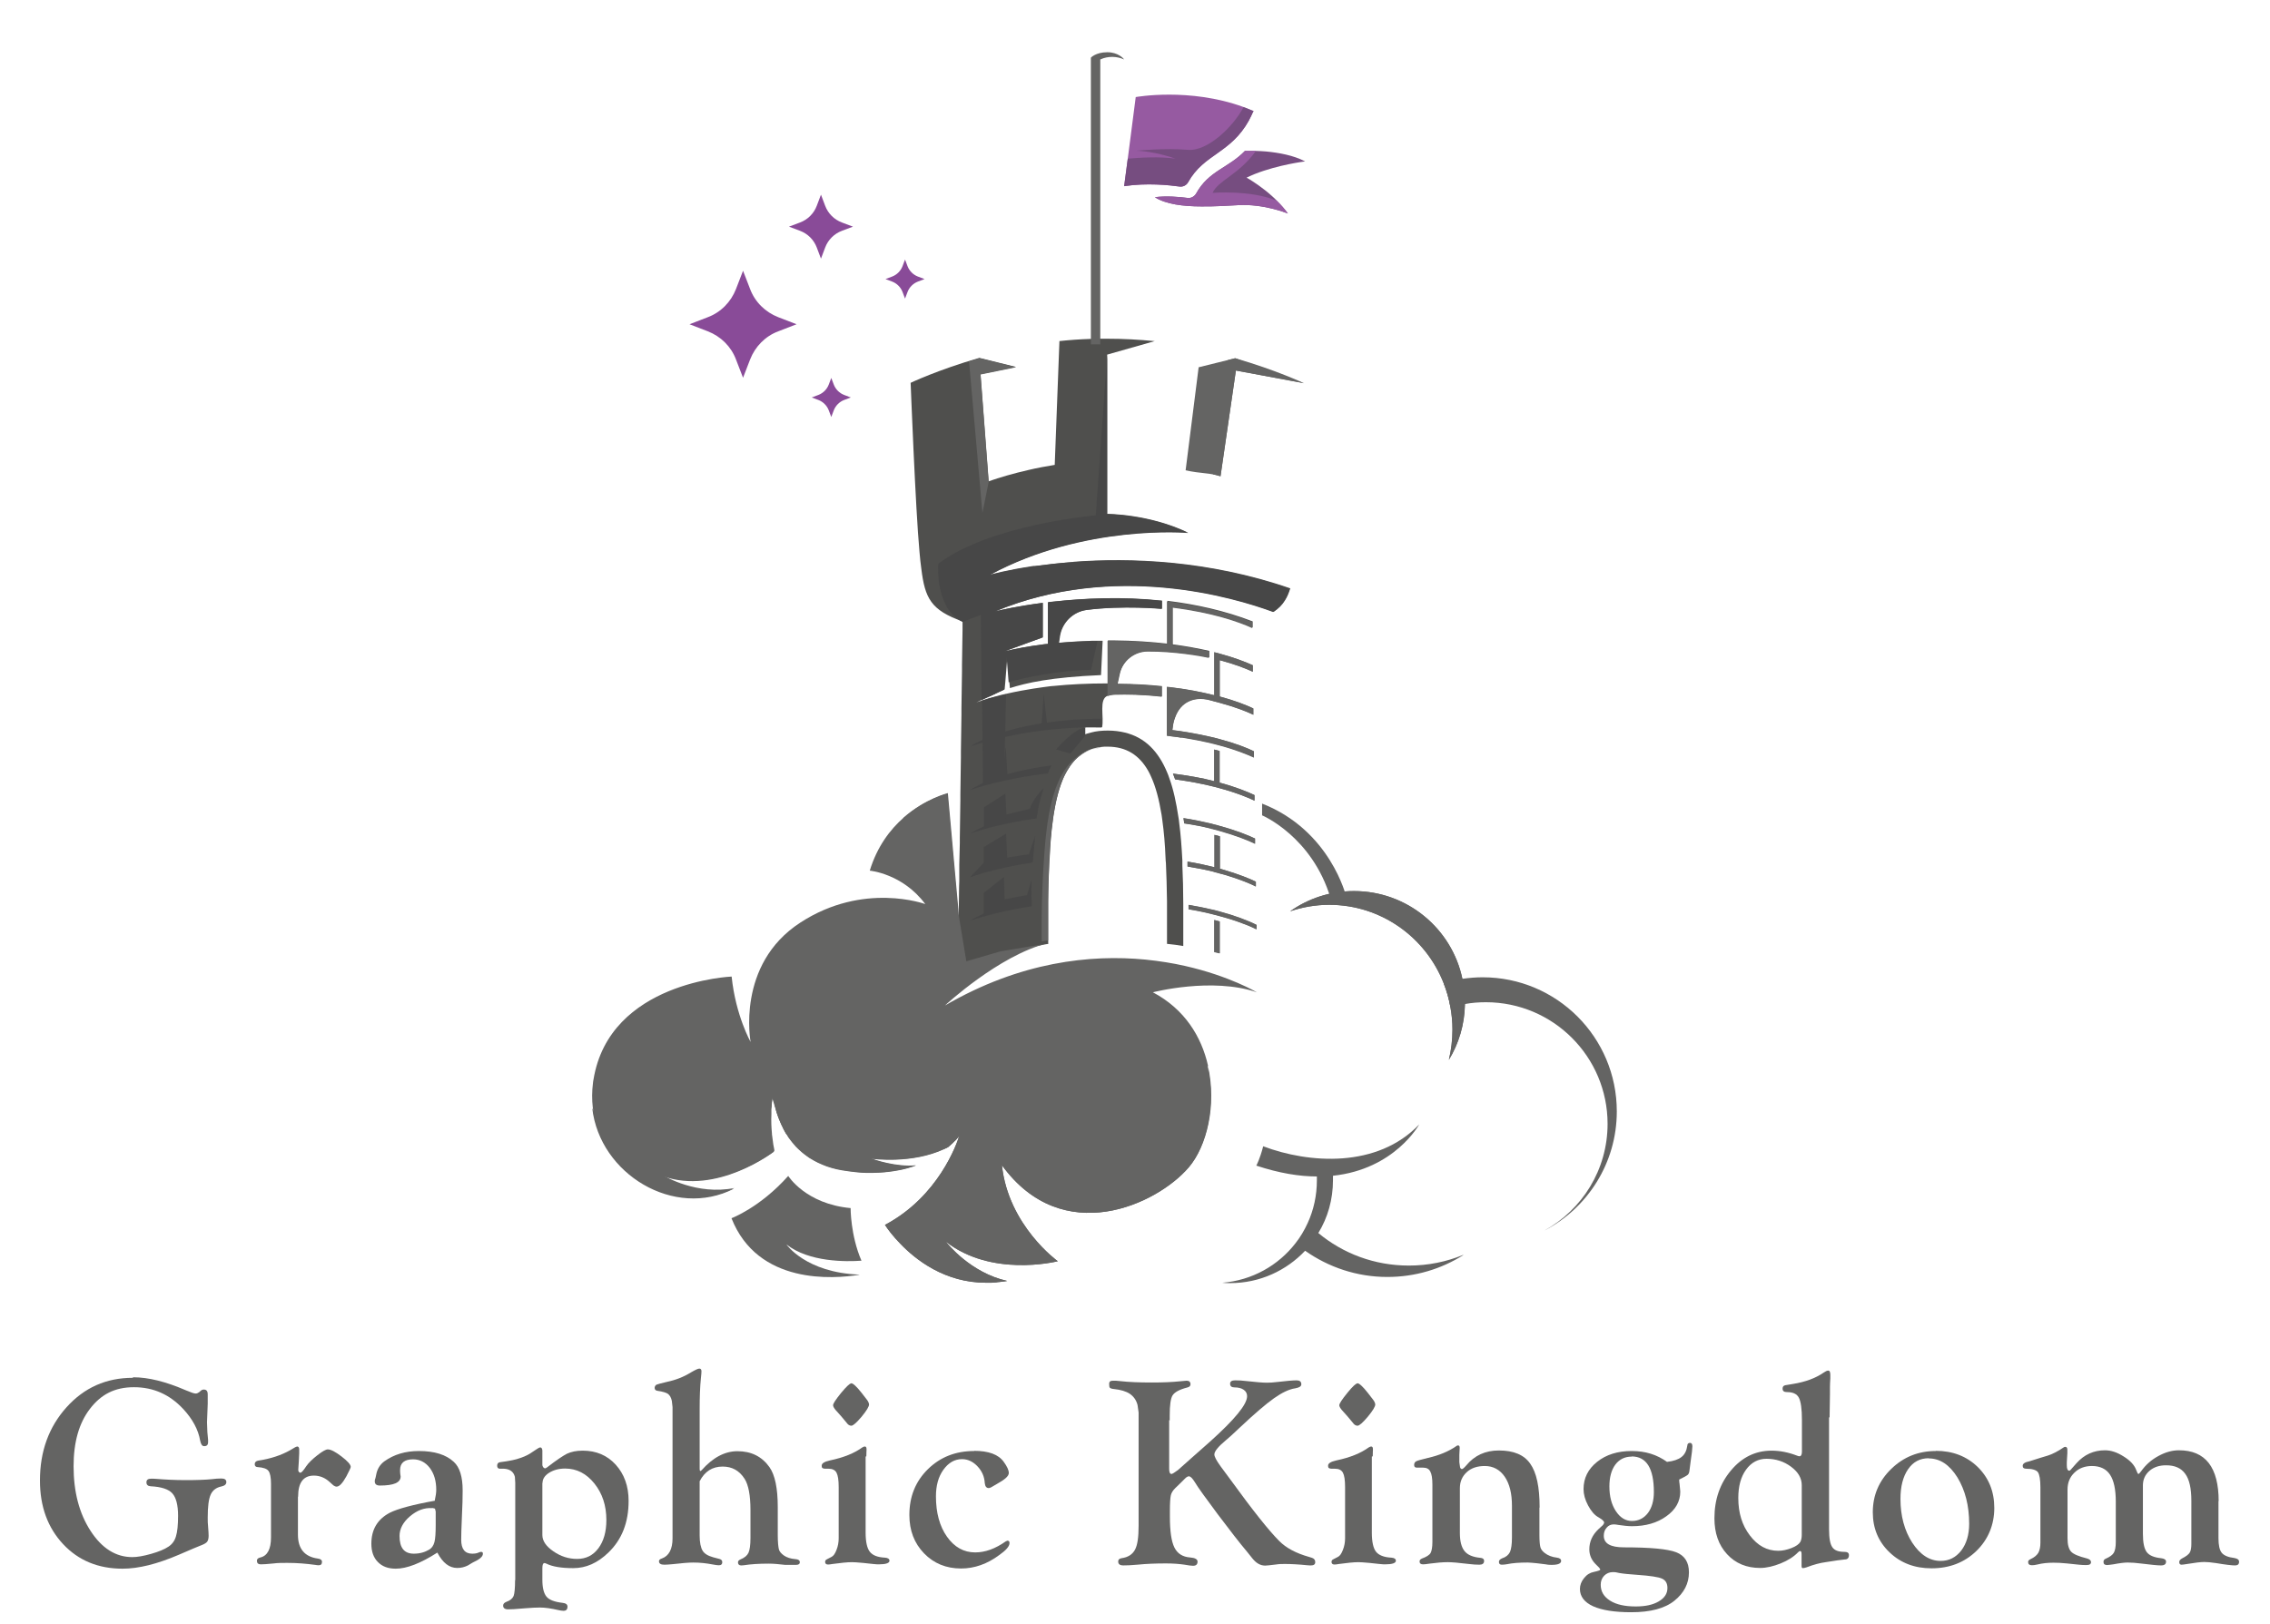
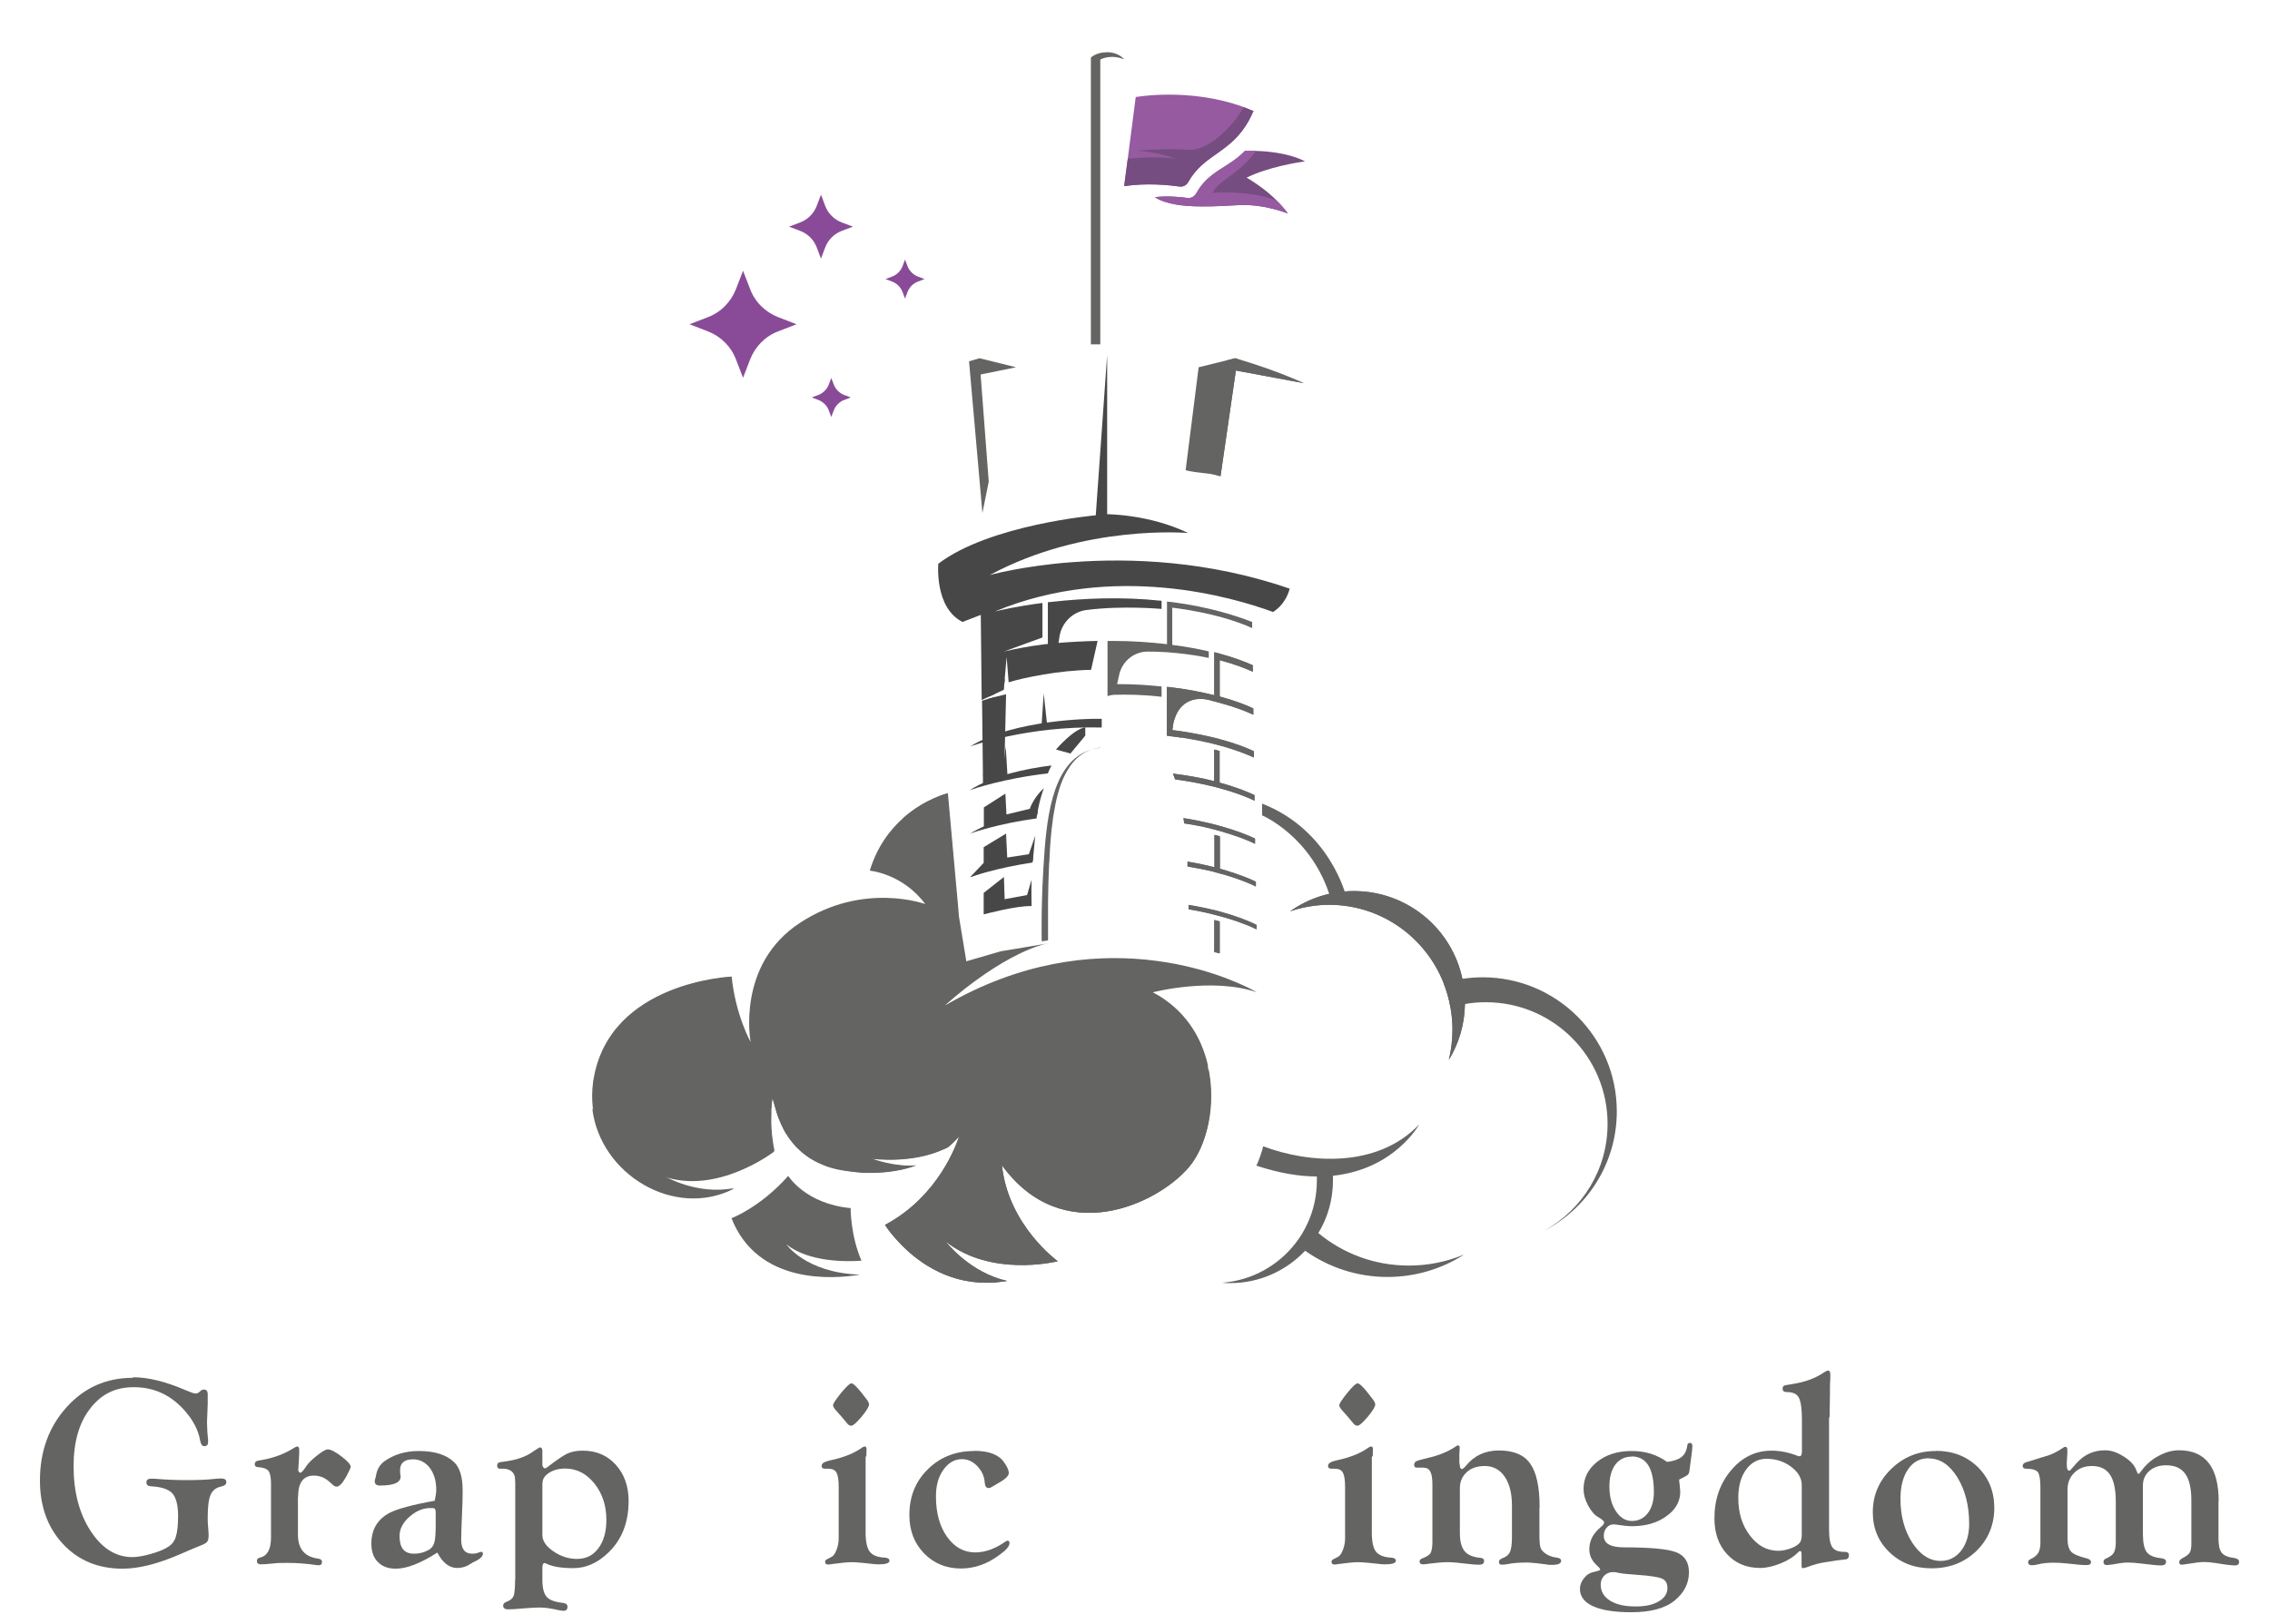
<svg xmlns="http://www.w3.org/2000/svg" viewBox="0 0 125.56 89.83" version="1.1">
  <defs>
    <style>
      .cls-1 {
        fill: #474747;
      }

      .cls-2 {
        fill: none;
        stroke: #000;
        stroke-width: .3px;
      }

      .cls-3 {
        fill: #646463;
      }

      .cls-4 {
        fill: #282828;
      }

      .cls-5 {
        fill: #965aa1;
      }

      .cls-6 {
        fill: #4f4f4d;
      }

      .cls-7 {
        fill: #764d80;
      }

      .cls-8 {
        fill: #894b98;
      }
    </style>
  </defs>
  <g>
    <g id="Ebene_2">
      <g>
        <line y2="-286.17" x2="377.93" y1="-322.17" x1="377.93" class="cls-2" />
        <line y2="-268.17" x2="359.93" y1="-268.17" x1="323.93" class="cls-2" />
        <line y2="211.89" x2="359.93" y1="211.89" x1="323.93" class="cls-2" />
        <line y2="229.89" x2="377.93" y1="265.89" x1="377.93" class="cls-2" />
        <line y2="-286.17" x2="904.71" y1="-322.17" x1="904.71" class="cls-2" />
        <line y2="-268.17" x2="922.71" y1="-268.17" x1="958.71" class="cls-2" />
        <line y2="211.89" x2="922.71" y1="211.89" x1="958.71" class="cls-2" />
        <line y2="229.89" x2="904.71" y1="265.89" x1="904.71" class="cls-2" />
      </g>
      <g>
        <g>
          <g>
            <g>
              <path d="M68.36,20.5l3.76.7s-1.51-.72-3.8-1.38h0l-2.02.5-.72,5.7c.84.19,1.32.13,1.93.33l.85-5.85Z" class="cls-3" />
              <path d="M69.36,41.92c-.4-.18-1.03-.44-1.9-.67l-.3-.08c-.52-.13-1.12-.25-1.81-.36-.16-.03-.34-.05-.51-.07-.1-.01-.2-.03-.3-.04v-2.7c.1,0,.2.02.3.03.91.11,1.67.27,2.32.43v-2.38c.11.03.2.05.3.08.82.22,1.43.46,1.83.64v.36c-.39-.18-1-.42-1.83-.64v2.01c.85.23,1.46.47,1.86.66v.35c-.39-.19-1.01-.43-1.86-.66-.1-.03-.19-.05-.3-.08-.1-.03-.2-.05-.3-.08-.79-.19-1.55.08-1.87.97-.04.11-.08.23-.1.35l-.05.35c.14.02.27.03.4.05.73.11,1.37.24,1.92.37.11.03.2.05.3.08.87.23,1.5.48,1.89.67v.33Z" class="cls-3" />
              <path d="M69.4,44.3c-.4-.19-1.04-.45-1.93-.69-.1-.03-.19-.05-.3-.08-.3-.08-.64-.15-1-.22-.36-.07-.75-.13-1.17-.19-.04-.11-.08-.22-.12-.32.42.05.82.12,1.18.18.4.07.77.15,1.1.24v-1.75l.3.08v1.75c.89.24,1.53.5,1.93.69v.31Z" class="cls-3" />
              <path d="M69.43,46.67c-.4-.19-1.04-.45-1.97-.71l-.3-.08c-.06-.02-.11-.03-.17-.04-.44-.11-.93-.21-1.49-.29-.01-.1-.02-.2-.04-.29.53.08,1,.18,1.43.28.09.02.18.04.27.07.11.02.2.05.3.08.92.25,1.56.51,1.96.7v.29Z" class="cls-3" />
              <path d="M69.47,49.04c-.34-.17-.88-.39-1.63-.62-.12-.03-.24-.07-.37-.1-.1-.03-.19-.05-.3-.08-.43-.11-.93-.21-1.48-.3,0-.09,0-.18,0-.27.55.09,1.05.2,1.49.31v-1.79l.3.08v1.79c.09.03.18.05.27.08.8.24,1.37.47,1.72.64v.27Z" class="cls-3" />
              <path d="M67.47,50.97v1.77c-.1-.03-.2-.05-.3-.07v-1.77l.3.08Z" class="cls-3" />
              <path d="M69.5,51.41c-.2-.1-.46-.22-.8-.34-.34-.13-.74-.26-1.23-.39l-.3-.08c-.42-.11-.89-.21-1.42-.3,0-.08,0-.16,0-.24.53.09,1.01.19,1.43.29.11.03.2.05.3.08.44.12.82.24,1.14.36.38.14.68.27.89.38v.25Z" class="cls-3" />
-               <path d="M59.36,31.09c-.77.06-1.47.14-2.07.22-.02,0-.03,0-.05,0h-.07c-1.45.22-2.33.46-2.43.49,5.25-2.84,10.98-2.33,10.98-2.33-2.15-1.04-4.48-1.04-4.48-1.04v-8.81l2.64-.75s0,0-.03,0c0,0-.01,0-.02,0-.82-.08-1.68-.13-2.59-.13-.13,0-.26,0-.39,0-.17,0-.35,0-.52.01-.6.02-1.17.06-1.73.12l-.26,6.85c-.49.08-.98.17-1.44.28-.84.19-1.62.42-2.22.63l-.45-5.93,1.96-.4-2.02-.5c-2.29.66-3.8,1.38-3.8,1.38,0,0,.27,7.02.49,9.36.03.34.06.65.1.92.2,1.64.53,2.3,2.28,2.92v.13s0,.36,0,.36l-.03,1.92v.36s-.03,2.03-.03,2.03v.35s-.03,2.04-.03,2.04v.33s-.03,2.07-.03,2.07v.31s-.03,2.08-.03,2.08v.29s-.03,1.19-.03,1.19v.92s-.01.27-.01.27l-.02,1.53v.16s0,.43,0,.43v.24s-.03,2-.03,2c0,0,.15-.07.45-.18,0,0,0,0,0,0l.06.12c.73-.4,2.17-.66,2.17-.66,0,0,1.51-.29,1.97-.39.05,0,.08-.02.1-.02l.18-.03s.02,0,.02,0h.03v-.23c0-.65,0-1.28,0-1.88,0-.08,0-.17,0-.25,0-.74.03-1.45.06-2.12,0-.09,0-.18.02-.27.03-.77.09-1.47.18-2.11.01-.1.03-.19.04-.29.13-.83.32-1.55.58-2.13.05-.11.11-.22.17-.32.43-.75,1.03-1.2,1.86-1.3.12-.02.24-.02.37-.02,1.04,0,1.75.47,2.24,1.32.06.1.11.21.16.32.27.58.45,1.29.59,2.13.01.09.03.19.04.29.09.64.15,1.35.18,2.11,0,.08.01.18.02.27.03.66.05,1.37.06,2.12v.25c0,.67,0,1.37,0,2.1.31.03.61.07.9.12v-.12c0-.67,0-1.33,0-1.98,0-.08,0-.17,0-.25,0-.73-.02-1.44-.05-2.11,0-.09,0-.18,0-.27-.04-.75-.09-1.45-.18-2.12-.01-.1-.02-.19-.04-.29-.12-.79-.27-1.51-.5-2.14h0c-.03-.11-.08-.22-.12-.32-.48-1.16-1.22-1.94-2.34-2.21h0c-.29-.07-.6-.11-.94-.11s-.65.03-.94.11c-.54.13-.99.38-1.36.73v-.02s.37-.67,1.13-1.04l.85.03c.12-.55-.2-1.57.32-1.74.13-.04.27-.07.41-.07.65-.02,1.53,0,2.58.11v-.57c-.8-.08-1.45-.12-2.45-.13l.12-.55c.16-.74.82-1.26,1.57-1.26,1.43,0,2.94.25,3.38.35v-.36c-.58-.13-1.25-.26-2.02-.36v-2.06c2.24.29,3.66.79,4.42,1.13v-.34c-1.55-.6-3.16-.95-4.72-1.14h0v2.37c-.88-.1-1.87-.17-2.99-.18-.1,0-.2,0-.3,0v2.38h0c-1.12,0-2.11.05-2.99.14-.1,0-.2.02-.3.03-.21.03-1.23.15-2.31.4-.2.04-.41.09-.61.15-.11.03-.22.06-.33.09t0,0c-.14.04-.27.08-.39.12-.12.04-.24.08-.34.12l.34-.16.4-.18.35-.16.47-.22.03-.33.02-.25.1-1.22.11,1.4.03.33c.92-.29,2.25-.6,5.04-.72l.09-1.9c-.19,0-.38,0-.56,0-.66.02-1.28.06-1.85.11l.05-.34c.11-.77.72-1.37,1.49-1.48,2.01-.26,4.16-.06,4.16-.06v-.45c-2.24-.24-4.35-.13-5.99.05-.1.01-.2.02-.3.03v2.31c-.1,0-.2.02-.3.03-.77.1-1.44.22-2.02.36-.03,0-.06.01-.09.02l2.11-.77v-1.91c-1.41.18-2.38.41-2.63.47,6.62-2.75,13.22-.78,15.39.03.28-.19.48-.39.63-.64.12-.19.21-.41.29-.66-4.54-1.57-8.88-1.7-11.98-1.47ZM55.64,52.72s.05,0,.1,0h-.1ZM55.54,52.73h.1s-.05,0-.1,0Z" class="cls-6" />
            </g>
            <path d="M66.8,59.03c.48,2.13-.06,4.4-1.06,5.57-1.75,2.04-6.96,4.49-10.32-.13.35,3.34,3.09,5.31,3.09,5.31,0,0,0,0,0,0-.21.05-3.69.87-6.19-1.08.09.12,1.37,1.72,3.39,2.17-.09.02-.18.03-.27.04-.06,0-.11.02-.17.02-.05,0-.11.01-.16.02-.09,0-.18.02-.27.02h-.03c-.09,0-.18,0-.27,0-2.26,0-3.88-1.25-4.77-2.19-.09-.09-.17-.18-.25-.27-.38-.43-.57-.74-.57-.74,2.98-1.58,3.98-4.52,4.1-4.9h0s0-.02,0-.02c0,0,0,0,0-.01,0,0,0,0-.01.02,0,.01-.02.03-.03.04-.03.03-.06.07-.1.12-.03.03-.06.07-.1.1-.03.03-.06.06-.09.09,0,0-.02.02-.03.03-.08.07-.16.14-.25.22-.07.03-.14.07-.21.1-1.77.82-3.86.55-4.04.53.13.05,1.36.49,2.48.38-.11.04-.22.08-.34.11-.08.03-.16.05-.25.07-.13.03-.27.07-.42.09-.17.03-.34.06-.53.08-.06,0-.12.01-.18.02-.35.03-.73.04-1.13.03-.13,0-.27-.02-.41-.03-.27-.03-.54-.06-.83-.11-.2-.03-.39-.08-.57-.13-.18-.05-.35-.11-.51-.18-.17-.07-.32-.14-.46-.22-.06-.03-.12-.07-.17-.1-.06-.03-.12-.07-.17-.11-.04-.03-.08-.05-.11-.08-.16-.11-.3-.24-.43-.36-.04-.04-.09-.09-.13-.13-.15-.16-.27-.32-.39-.48-.03-.05-.07-.1-.1-.16,0-.02-.02-.03-.03-.04-.06-.09-.11-.18-.15-.27-.02-.03-.04-.07-.05-.1,0,0,0,0,0-.01,0-.02-.02-.03-.02-.04,0,0-.01-.02-.02-.03-.07-.15-.13-.3-.19-.44-.05-.13-.09-.26-.13-.38,0-.03-.02-.05-.02-.07,0-.01,0-.02,0-.03,0,0,0,0,0,0,0-.02,0-.04-.02-.06,0-.02-.01-.04-.02-.06-.01-.04-.02-.07-.03-.1,0,0,0-.02,0-.03,0,0,0-.02,0-.03-.03-.1-.05-.19-.08-.25-.03-.08-.04-.12-.04-.12-.02.12-.04.24-.05.37,0,0,0,.02,0,.03,0,.01,0,.03,0,.03,0,.07-.01.13-.02.2v.05s0,.06,0,.09c0,.05,0,.1,0,.15-.02.4,0,.76.03,1.08,0,.04,0,.08.01.11h0c.04.38.09.65.12.78,0,.02,0,.03,0,.05,0,.01,0,.02,0,.03,0,0,0,0,0,0,0,0-3.14,2.42-6.14,1.34.09.06,1.87,1.11,3.93.7-3.29,1.68-7.41-.8-7.83-4.45-.05-.44-.05-.89.01-1.36,0-.07.02-.13.03-.2.89-5.42,7.64-5.69,7.64-5.69.22,2.15,1.05,3.62,1.05,3.62,0,0-.82-4.28,2.74-6.6,3.51-2.29,6.92-1.03,6.92-1.03-1.25-1.69-3.07-1.85-3.07-1.85.41-1.34,1.13-2.28,1.87-2.93,1.2-1.06,2.45-1.36,2.45-1.36l.58,6.42s0,0,0,0l.03.39.41,2.49h.02s1.89-.55,1.89-.55l.31-.05,1.97-.33.1-.02.24-.04s-.02,0-.03,0c0,0-.02,0-.02,0-2.68.67-5.66,3.44-5.66,3.44,4.18-2.43,8.06-2.83,11.08-2.54.79.08,1.53.2,2.19.35,2.48.56,3.98,1.46,3.98,1.46-2.48-.85-5.75,0-5.75,0,1.76.93,2.69,2.46,3.05,4.06Z" class="cls-3" />
            <path d="M47.53,70.53c-1.41.23-5.61.57-7.07-3.13,0,0,1.57-.58,3.14-2.34,0,0,.96,1.55,3.45,1.78,0,0-.01,1.5.6,2.91-.82.06-2.9.09-4.15-.9,0,0,1.07,1.56,4.03,1.67Z" class="cls-3" />
            <path d="M80.94,69.44c-1.22.77-2.66,1.21-4.2,1.21-1.69,0-3.26-.54-4.55-1.45-1.04,1.1-2.51,1.79-4.14,1.79-.15,0-.3,0-.44-.02,1.65-.13,3.1-.96,4.05-2.19.27-.34.49-.72.67-1.11.33-.72.51-1.52.51-2.37,0-.07,0-.14,0-.21-.97,0-2.08-.18-3.35-.6,0,0,.2-.36.38-1.07,2.54.96,6.32,1.22,8.63-1.21,0,0-1.35,2.48-4.77,2.84,0,.08,0,.17,0,.25,0,1.07-.29,2.07-.81,2.92,1.36,1.13,3.1,1.8,5.01,1.8,1.06,0,2.08-.21,3-.59Z" class="cls-3" />
            <path d="M89.43,61.49c0,2.86-1.62,5.35-4,6.59,2.08-1.15,3.49-3.36,3.49-5.9,0-3.72-3.02-6.73-6.73-6.73-.4,0-.78.03-1.16.1-.04,0-.09.01-.13.02-.23.04-.45.1-.67.16-.08-.47-.21-.92-.38-1.35.34-.1.69-.18,1.05-.23,0,0,.01,0,.02,0,.36-.05.72-.08,1.09-.08,4.1,0,7.42,3.32,7.42,7.42Z" class="cls-3" />
            <path d="M81.03,55.44s0,.08,0,.12c-.02,1.13-.34,2.18-.89,3.08.13-.54.2-1.1.2-1.68,0-.42-.04-.82-.11-1.22-.08-.47-.21-.92-.38-1.35-1-2.54-3.46-4.33-6.33-4.33-.75,0-1.48.13-2.16.36,1-.71,2.22-1.12,3.53-1.12,2.95,0,5.42,2.08,6,4.86.09.41.13.84.13,1.28Z" class="cls-3" />
            <path d="M81.03,55.44s0,.08,0,.12c-.02,1.13-.34,2.18-.89,3.08.13-.54.2-1.1.2-1.68,0-.42-.04-.82-.11-1.22-.08-.47-.21-.92-.38-1.35-1-2.54-3.46-4.33-6.33-4.33-.75,0-1.48.13-2.16.36,1-.71,2.22-1.12,3.53-1.12,2.95,0,5.42,2.08,6,4.86.09.41.13.84.13,1.28Z" class="cls-3" />
            <path d="M69.81,45.11s2.77,1.17,3.79,4.59l.86-.1s-.87-3.66-4.65-5.14v.65Z" class="cls-3" />
          </g>
          <path d="M62.18,3.29c-.4-.18-.89-.2-1.32,0v15.76h-.52V3.19s.27-.3.91-.3c.6,0,.9.35.93.4Z" class="cls-3" />
          <path d="M69.33,6.16s0,.03-.02.03c-.07.16-.14.31-.22.45,0,0,0,0,0,.01-1.03,1.86-2.49,1.85-3.37,3.43-.09.17-.29.27-.48.24-.58-.08-1.81-.21-3.06-.02l.2-1.52.44-3.41s2.97-.54,5.96.55c.1.04.21.08.31.12.06.02.11.05.17.07.03,0,.05.02.07.03Z" class="cls-5" />
          <path d="M70.62,11.11c.22.21.43.45.61.7-.08-.03-1.36-.54-2.73-.46-.59.03-1.32.08-2.05.07-.5,0-.99-.03-1.44-.11-.43-.08-.83-.2-1.13-.4.62-.08,1.37-.02,1.8.04.19.03.38-.07.48-.24.7-1.27,1.77-1.4,2.7-2.36.12,0,.24,0,.37,0h.03c.07,0,.13,0,.21,0,.18,0,.37.02.56.03.71.07,1.51.21,2.16.55,0,0-1.48.18-2.79.7-.15.06-.3.13-.45.2,0,0,.06.03.16.09.24.15.74.47,1.24.92.1.09.2.18.29.28Z" class="cls-7" />
-           <path d="M71.81,12.12s0,0,0,0" class="cls-4" />
          <path d="M43.05,17.55l1.01.39-1.01.39c-.72.27-1.28.84-1.56,1.56l-.39,1.01-.39-1.01c-.27-.72-.84-1.28-1.56-1.56l-1.01-.39,1.01-.39c.72-.27,1.28-.84,1.56-1.56l.39-1.01.39,1.01c.27.72.84,1.28,1.56,1.56Z" class="cls-8" />
          <path d="M46.57,12.31l.61.23-.61.23c-.43.16-.77.5-.93.93l-.23.61-.23-.61c-.16-.43-.5-.77-.93-.93l-.61-.23.61-.23c.43-.16.77-.5.93-.93l.23-.61.23.61c.16.43.5.77.93.93Z" class="cls-8" />
          <path d="M46.69,21.85l.37.14-.37.14c-.26.1-.47.31-.57.57l-.14.37-.14-.37c-.1-.26-.31-.47-.57-.57l-.37-.14.37-.14c.26-.1.47-.31.57-.57l.14-.37.14.37c.1.26.31.47.57.57Z" class="cls-8" />
          <path d="M50.77,15.3l.37.14-.37.14c-.26.1-.47.31-.57.57l-.14.37-.14-.37c-.1-.26-.31-.47-.57-.57l-.37-.14.37-.14c.26-.1.47-.31.57-.57l.14-.37.14.37c.1.26.31.47.57.57Z" class="cls-8" />
        </g>
        <polygon points="57.73 38.36 57.61 40.16 57.92 40.11 57.73 38.36" class="cls-1" />
        <path d="M60.03,40.24v.46l-.82.99-.8-.22s.94-1.12,1.62-1.23Z" class="cls-1" />
        <path d="M67.16,50.9l.3.08v1.77c-.1-.03-.2-.05-.3-.07v-1.77Z" class="cls-3" />
        <path d="M61.8,37.85c.99,0,1.64.05,2.45.13v.57c-1.05-.12-1.93-.13-2.58-.11-.14,0-.28.03-.41.07v-3.05c.1,0,.2,0,.3,0,1.12,0,2.12.08,2.99.18v-2.36h0c1.56.18,3.16.53,4.71,1.13v.34c-.75-.34-2.18-.85-4.42-1.13v2.06c.77.1,1.44.22,2.02.36v.36c-.44-.1-1.95-.36-3.38-.35-.75,0-1.4.53-1.57,1.26l-.12.55Z" class="cls-3" />
        <path d="M65.36,40.82c-.16-.03-.34-.05-.51-.07-.1-.01-.2-.03-.3-.04v-2.7c.1,0,.2.02.3.03.91.11,1.67.27,2.32.43v-2.38c.11.03.2.05.3.08.82.22,1.43.46,1.83.64v.36c-.39-.18-1-.42-1.83-.64v2.01c.85.23,1.46.47,1.86.66v.35c-.39-.19-1.01-.43-1.86-.66-.1-.03-.19-.05-.3-.08-.1-.03-.2-.05-.3-.08-.79-.19-1.55.08-1.87.97-.04.11-.08.23-.1.35l-.05.35c.14.02.27.03.4.05.73.11,1.37.24,1.92.37.11.03.2.05.3.08.87.23,1.5.48,1.89.67v.33c-.39-.18-1.02-.44-1.89-.67l-.3-.08c-.52-.13-1.12-.25-1.81-.36Z" class="cls-3" />
        <path d="M66.17,43.31c-.36-.07-.75-.13-1.17-.19-.04-.11-.08-.22-.12-.32.42.05.82.12,1.18.18.4.07.77.15,1.1.24v-1.75l.3.08v1.75c.89.24,1.53.5,1.93.69v.31c-.4-.19-1.03-.45-1.93-.69-.1-.03-.19-.05-.3-.08-.3-.08-.64-.15-1-.22Z" class="cls-3" />
        <path d="M66.99,45.85c-.44-.11-.93-.21-1.49-.29-.01-.1-.02-.2-.04-.29.53.08,1,.18,1.43.28.09.02.18.04.27.07.11.02.2.05.3.08.92.25,1.56.51,1.96.7v.29c-.39-.19-1.04-.45-1.96-.71l-.3-.08c-.06-.02-.11-.03-.17-.04Z" class="cls-3" />
        <path d="M67.16,48.24c-.43-.11-.93-.21-1.48-.3,0-.09,0-.18,0-.27.55.09,1.05.2,1.49.31v-1.79l.3.08v1.79c.09.03.18.05.27.08.8.24,1.37.47,1.72.64v.27c-.34-.17-.87-.39-1.63-.62-.12-.03-.24-.07-.37-.1-.1-.03-.19-.05-.3-.08Z" class="cls-3" />
        <path d="M69.49,51.17v.25c-.19-.1-.46-.22-.8-.34-.34-.13-.74-.26-1.23-.39l-.3-.08c-.42-.11-.89-.21-1.42-.3,0-.08,0-.16,0-.24.53.09,1.01.19,1.43.29.11.03.2.05.3.08.44.12.82.24,1.14.36.38.14.68.27.89.38Z" class="cls-3" />
        <path d="M54.71,38.65c.11-.03.22-.06.33-.09l-.67,4.47-.05-4.26c.13-.04.26-.08.4-.13Z" class="cls-1" />
        <path d="M71.34,32.56c-.07.25-.16.47-.29.66-.15.25-.35.45-.63.64-2.17-.8-8.78-2.77-15.39-.03.25-.06,1.22-.29,2.63-.47v1.91l-2.11.77s.06,0,.09-.02c.58-.13,1.25-.26,2.02-.36.1-.01.2-.03.3-.03v-2.31c.09-.01.2-.02.3-.03,1.64-.18,3.75-.29,5.99-.05v.45s-2.16-.2-4.16.06c-.77.1-1.37.71-1.49,1.48l-.05.34c.57-.05,1.5-.1,2.16-.11l-.36,1.6c-1.76.03-3.69.42-4.56.69l-.11-1.4-.13,1.48c-.28.09-.44.16-.44.16l-.06.39-.75.35-.05-4.71-1.01.39c-1.56-.78-1.34-3.22-1.34-3.22,2.85-2.17,8.71-2.68,8.71-2.68l.63-8.87v8.81s2.33,0,4.48,1.04c0,0-5.73-.51-10.98,2.33.09-.03.98-.27,2.43-.48h.07s.03-.01.05-.02c.6-.08,1.3-.17,2.07-.22,3.1-.23,7.44-.1,11.98,1.47Z" class="cls-1" />
        <polygon points="55.06 38.38 54.71 38.54 54.77 37.8 55.58 37.58 55.55 37.83 55.53 38.16 55.06 38.38" class="cls-1" />
        <path d="M55.65,38.41l-.11,4.62-1.17.4v-.4l.34-4.38s0,0,0,0c.11-.03.22-.06.33-.09.2-.05.41-.1.61-.15Z" class="cls-1" />
        <path d="M60.55,39.77s-4.42,0-6.89,1.53c0,0,3.17-1.15,7.28-1.05v-.48h-.39Z" class="cls-1" />
        <polygon points="55.63 41.3 55.42 43.03 55.73 42.96 55.63 41.3" class="cls-1" />
        <path d="M53.66,43.7c1.28-.79,3.06-1.17,4.5-1.35-.07.13-.13.27-.19.41,0,0,0,.02-.01.03-2.46.28-4.16.87-4.3.92Z" class="cls-1" />
        <path d="M60.88,41.36c-.84.1-1.43.55-1.86,1.3-.06.1-.11.21-.17.32-.27.58-.45,1.29-.58,2.13-.02.09-.03.19-.04.29-.09.64-.15,1.35-.18,2.11,0,.08-.01.18-.02.27-.03.66-.05,1.37-.06,2.12,0,.08,0,.16,0,.25,0,.61,0,1.23,0,1.88l-.35.05s-.06-2.18.16-5.05c.21-2.73.76-5.41,3.11-5.66Z" class="cls-3" />
        <path d="M57.74,43.6s-.27.71-.37,1.48l-2.95.72v-1.13l1.19-.76.06,1.15,1.29-.31s.18-.58.78-1.15Z" class="cls-1" />
        <path d="M53.66,46.12c1.06-.65,2.47-1.03,3.74-1.24-.02.11-.04.23-.06.34,0,.02,0,.04,0,.06-2.13.29-3.56.79-3.68.84Z" class="cls-1" />
        <polygon points="55.65 46.12 54.41 46.87 54.41 47.74 53.66 48.53 55.17 47.99 57.13 47.63 57.26 46.24 56.91 47.26 55.61 47.46 55.65 46.12" class="cls-1" />
        <polygon points="55.65 46.12 55.48 47.93 55.73 47.85 55.65 46.12" class="cls-1" />
        <path d="M53.66,48.53c.99-.61,2.28-.98,3.48-1.19,0,.1,0,.19-.02.29,0,.03,0,.06,0,.09-2.01.3-3.35.77-3.46.81Z" class="cls-1" />
        <path d="M57.06,50.14s-.02-.86,0-1.47l-.25.85-1.24.23-.04-1.23-1.12.88v1.19s1.82-.49,2.65-.46Z" class="cls-1" />
-         <path d="M53.66,50.94c.97-.6,2.23-.96,3.41-1.18,0,.08,0,.17,0,.25,0,.04,0,.08,0,.13-1.98.3-3.29.76-3.4.8Z" class="cls-1" />
        <path d="M52.98,50.33c-.16-.94-.87-4.15-3.03-5.06,1.2-1.06,2.45-1.36,2.45-1.36l.58,6.42Z" class="cls-3" />
        <path d="M69.33,6.16s0,.03-.02.03c-.07.16-.14.31-.22.45,0,0,0,0,0,.01-1.03,1.86-2.49,1.85-3.37,3.43-.09.17-.29.27-.48.24-.58-.08-1.81-.21-3.06-.02l.2-1.52c.65-.06,1.76-.13,2.64,0-.13-.05-1.21-.42-2.18-.44,0,0,1.63-.16,2.86-.05,1.12.1,2.56-1.34,3.08-2.36.1.04.21.08.31.12.06.02.11.05.17.07.03,0,.05.02.07.03Z" class="cls-7" />
        <path d="M71.23,11.81c-.08-.03-1.36-.54-2.73-.46-.59.03-1.32.08-2.05.07-.5,0-.99-.03-1.44-.11-.43-.08-.83-.2-1.13-.4.62-.08,1.37-.02,1.8.04.19.03.38-.07.48-.24.7-1.27,1.77-1.4,2.7-2.36.12,0,.24,0,.37,0h.03c.07,0,.13,0,.21,0-.95,1.32-2.09,1.63-2.4,2.32,0,0,2.14-.17,3.56.44.22.21.43.45.61.7Z" class="cls-5" />
        <polygon points="53.6 19.99 54.34 28.38 54.69 26.65 54.24 20.72 56.2 20.32 54.18 19.82 53.6 19.99" class="cls-3" />
        <polygon points="67.92 19.92 67.09 26.24 67.51 26.35 68.36 20.5 72.12 21.2 68.33 19.82 67.92 19.92" class="cls-3" />
        <path d="M40.59,65.77c-3.29,1.68-7.41-.8-7.83-4.45,2.41,4.03,7.37,2.13,7.37,2.13-2.68.54-3.87-.61-3.87-.61,2.85.92,5.1-.78,6.01-1.63.21-.2.35-.35.41-.42.02-.02.03-.03.03-.03-.02.12-.04.24-.05.37,0,0,0,.02,0,.03,0,.01,0,.03,0,.03-.02.17-.03.33-.03.49-.02.4,0,.76.03,1.08,0,.04,0,.08.01.11h0c.04.38.09.65.12.78,0,.02,0,.03,0,.05,0,.01,0,.02,0,.03,0,0,0,0,0,0,0,0-3.14,2.42-6.14,1.34.09.06,1.87,1.11,3.93.7Z" class="cls-3" />
        <path d="M41.95,61.04s-1.75,1.79-4.66,1.52c0,0,2.47-.13,4.66-1.52Z" class="cls-3" />
        <path d="M53.79,61.04s-.07.36-.27.86c-.11.29-.27.62-.48.97,0,0,0,0,0-.01,0,0,0,0-.01.02,0,.01-.02.03-.03.04-.03.03-.06.07-.1.12-.03.03-.06.07-.1.1-.03.03-.06.06-.09.09,0,0-.02.02-.03.03-.08.07-.16.14-.25.22-.07.03-.14.07-.21.1-1.77.82-3.86.55-4.04.53.13.05,1.36.49,2.48.38-.11.04-.22.08-.34.11-.08.03-.16.05-.25.07-.13.03-.27.07-.42.09-.17.03-.34.06-.53.08-.06,0-.12.01-.18.02-.35.03-.73.04-1.13.03-.13,0-.27-.02-.41-.03-.27-.03-.55-.06-.83-.11-.2-.03-.39-.08-.57-.13-.18-.05-.35-.11-.51-.18-.17-.07-.32-.14-.46-.22-.06-.03-.12-.07-.17-.1-.06-.03-.12-.07-.17-.11-.04-.03-.08-.05-.11-.08-.16-.11-.3-.24-.43-.36-.04-.04-.09-.09-.13-.13-.15-.16-.27-.32-.39-.48-.03-.05-.07-.1-.1-.16,0-.02-.02-.03-.03-.04-.06-.09-.11-.18-.15-.27-.02-.03-.04-.07-.05-.1,0,0,0,0,0-.01,0-.01-.02-.03-.02-.04,0-.01,0-.02-.02-.03-.07-.15-.13-.3-.19-.44-.05-.13-.09-.26-.13-.38,0-.03-.02-.05-.02-.07,0,0,0-.01,0-.02,0-.01,0-.02,0-.03,0-.02,0-.04-.02-.06,0-.02-.01-.04-.02-.06-.01-.04-.02-.07-.03-.1h0s0-.02,0-.03c0,0,0-.02,0-.03-.03-.1-.05-.19-.08-.25-.03-.08-.04-.12-.04-.12-.02.12-.04.24-.05.37,0-.11.01-.22.03-.33.05-.62.16-1.31.36-2.02,0,0,0,0,0,0,0,.07,0,.13,0,.2.07.84.55,4.12,4.25,5.03-.18-.08-1.69-.74-2.46-2.16.16.11,4.32,2.97,8.95-.77Z" class="cls-3" />
        <path d="M52.67,61.16s-2.3,1.95-6.13.76c0,0,3.35.59,6.13-.76Z" class="cls-3" />
        <path d="M43.78,62.65s-.11.06-.27.12c-.51-.82-.66-1.64-.76-1.91-.03-.08-.04-.12-.04-.12-.02.13-.04.27-.06.4,0,.01,0,.03,0,.03-.06.58-.04,1.13,0,1.56,0,.04,0,.08.01.11-.24-.07-.44-.28-.46-.73-.08-1.32.84-3.38.84-3.38.05,2.12.74,3.9.74,3.9Z" class="cls-3" />
        <path d="M65.74,64.6c-1.75,2.04-6.96,4.49-10.32-.13.35,3.34,3.09,5.31,3.09,5.31,0,0,0,0,0,0-.21.05-3.69.87-6.19-1.08.09.12,1.37,1.72,3.39,2.17-.09.02-.18.03-.27.04-.06,0-.11.02-.17.02-.05,0-.11.01-.16.02-.09,0-.18.02-.27.02h-.03c-.09,0-.18,0-.27,0-2.26,0-3.88-1.25-4.77-2.19-.09-.09-.17-.18-.25-.27-.38-.43-.57-.74-.57-.74,2.98-1.58,3.98-4.52,4.1-4.9h0s0-.02,0-.02c0,0,0,0,0-.01,0,0,0,0-.01.02,0,.01-.02.03-.03.04-.03.03-.06.07-.1.12-.03.03-.06.07-.1.1-.03.03-.06.06-.09.09,0,0-.02.02-.03.03-.08.07-.16.14-.25.22-.07.03-.14.07-.21.1l1.08-1.92c.08.08.15.16.23.24,4.61,4.58,10.34,1.72,10.34,1.72-1.55,2.19-4.35,2.24-4.35,2.24,4.52.47,7.37-3.16,7.29-6.84h0c.48,2.14-.06,4.41-1.06,5.58Z" class="cls-3" />
        <path d="M55.61,62.59s2.86,2.7,7.63.66c0,0-4.89.91-7.63-.66Z" class="cls-3" />
      </g>
      <g>
        <path d="M7.37,76.2c.83,0,1.8.24,2.91.72.28.12.46.18.54.18.07,0,.13-.03.19-.07l.08-.07c.05-.05.11-.08.18-.08.15,0,.22.08.22.27v.52s-.04,1.02-.04,1.02l.02.54c.01.13.03.28.04.43,0,.06,0,.1,0,.13,0,.16-.08.23-.23.22-.1,0-.17-.11-.21-.31-.1-.59-.41-1.18-.94-1.75-.75-.8-1.65-1.2-2.72-1.2s-1.82.4-2.43,1.19-.91,1.85-.91,3.18c0,1.42.31,2.61.94,3.58.63.97,1.4,1.45,2.31,1.45.27,0,.62-.06,1.04-.18.42-.12.74-.25.96-.4.2-.13.34-.32.41-.56.08-.25.12-.63.12-1.15,0-.59-.11-1.01-.32-1.24s-.61-.36-1.2-.39c-.15-.01-.23-.08-.23-.22s.09-.2.27-.2c.05,0,.14,0,.26.01.49.04,1.04.07,1.66.07s1.1-.02,1.4-.05c.22-.03.41-.04.56-.04.18,0,.27.07.27.2,0,.12-.09.2-.27.24-.29.06-.49.21-.6.46-.11.25-.16.67-.16,1.26,0,.18,0,.35.02.49.02.25.03.42.03.52,0,.15-.03.27-.09.34-.06.07-.19.14-.38.21-.11.04-.51.21-1.18.5-1.19.51-2.22.77-3.11.77-1.34,0-2.44-.45-3.29-1.36s-1.28-2.08-1.28-3.52c0-1.61.49-2.96,1.47-4.05.98-1.09,2.2-1.63,3.66-1.63Z" class="cls-3" />
        <path d="M16.48,82.82v2.09c0,.78.37,1.22,1.1,1.32.15.02.23.08.23.18,0,.13-.06.19-.17.19-.05,0-.12,0-.21-.02-.5-.07-1.01-.11-1.54-.11-.28,0-.53,0-.75.03l-.46.04c-.08,0-.17.01-.26.01-.14,0-.21-.07-.21-.2,0-.09.06-.15.19-.18.39-.09.59-.46.59-1.11v-.31s0-2.66,0-2.66c0-.36-.05-.59-.14-.71-.09-.12-.29-.19-.59-.21-.11,0-.17-.06-.17-.16,0-.11.07-.18.2-.2.68-.1,1.27-.3,1.75-.57l.29-.17s.08-.04.11-.04c.07,0,.11.06.11.16,0,.04,0,.11,0,.22l-.02.42-.03.46v.08c.03.07.06.11.12.11.05,0,.16-.11.32-.36.13-.19.34-.39.62-.61.28-.22.47-.32.57-.32.17,0,.42.13.76.39.34.26.51.45.51.58,0,.04-.08.22-.24.52-.21.38-.39.57-.54.57-.06,0-.12-.03-.18-.07l-.21-.19c-.25-.23-.54-.35-.87-.35-.58,0-.87.39-.87,1.16Z" class="cls-3" />
        <path d="M24.05,83.01c.05-.23.08-.42.08-.58,0-.5-.12-.9-.36-1.22-.24-.31-.55-.47-.92-.47-.48,0-.72.2-.72.59,0,.07,0,.15.01.22l.02.14c0,.34-.38.5-1.15.5-.2,0-.29-.09-.28-.26,0-.04.01-.09.04-.16.01-.05.03-.12.04-.19.06-.32.22-.56.45-.73.53-.38,1.16-.57,1.91-.57.86,0,1.5.2,1.93.6.33.3.49.83.49,1.58,0,.38-.01.85-.04,1.42-.03.65-.04,1.09-.04,1.31,0,.51.2.77.61.77.14,0,.25-.02.32-.05.08-.04.14-.05.17-.05.07,0,.1.03.1.1,0,.12-.1.24-.29.35l-.29.15-.25.15c-.18.09-.37.14-.59.14-.44,0-.8-.28-1.1-.85-.92.59-1.69.89-2.3.89-.42,0-.75-.12-.99-.37-.24-.24-.36-.58-.36-1.01,0-.79.34-1.36,1.03-1.72.42-.21,1.25-.44,2.48-.66ZM23.9,83.44c-.43-.03-.83.12-1.22.45-.39.33-.58.7-.58,1.09,0,.66.26.98.79.98.33,0,.61-.08.86-.23.13-.08.23-.22.28-.41.05-.19.07-.51.07-.96v-.57s0-.16,0-.16l-.04-.16s-.08-.03-.16-.04Z" class="cls-3" />
        <path d="M28.5,87.43v-5.39s-.02-.33-.02-.33c-.07-.28-.27-.43-.6-.45-.05,0-.11,0-.16,0h-.07c-.1,0-.15-.06-.15-.17s.05-.17.15-.19l.35-.05c.64-.1,1.11-.27,1.44-.51.25-.17.39-.26.44-.26.07,0,.11.06.12.17v.22s0,.6,0,.6c.03.11.08.16.15.17.02,0,.07-.02.13-.07.49-.38.85-.62,1.08-.74.24-.11.52-.17.87-.17.75,0,1.36.26,1.83.78.47.52.71,1.19.71,2,0,1.19-.37,2.14-1.12,2.86-.6.58-1.24.86-1.94.86-.65,0-1.14-.08-1.47-.24-.05-.03-.1-.04-.13-.04-.07,0-.11.09-.11.28v.65c0,.44.08.75.23.93s.45.29.88.34c.19.02.28.09.28.21,0,.16-.08.24-.24.23-.08,0-.17-.02-.27-.04-.39-.09-.73-.14-1.01-.14-.18,0-.45.01-.81.04l-.64.05c-.15,0-.26.01-.31.01-.19,0-.28-.07-.28-.21,0-.09.06-.16.19-.21.2-.07.33-.18.39-.32.05-.14.08-.43.08-.88ZM30,82.05v2.88c0,.32.2.62.61.9.4.28.84.42,1.31.42.49,0,.88-.19,1.18-.59.29-.39.44-.91.44-1.56,0-.8-.22-1.47-.66-2.02-.44-.55-.98-.83-1.62-.83-.34,0-.64.08-.88.23s-.37.34-.37.56Z" class="cls-3" />
-         <path d="M38.7,81.94v3.02c0,.38.06.66.16.83.1.17.3.29.59.37l.34.09c.11.03.16.08.16.18,0,.13-.08.18-.22.17-.07,0-.17-.02-.29-.04-.36-.07-.72-.11-1.1-.11-.23,0-.61.03-1.13.09-.21.02-.37.03-.46.03-.2,0-.3-.06-.3-.19,0-.07.05-.12.15-.15.4-.14.6-.52.6-1.12v-7.26l-.04-.35c-.04-.18-.11-.3-.21-.38-.1-.07-.3-.13-.58-.17-.1-.01-.16-.07-.16-.16,0-.08.04-.14.1-.18.07-.03.26-.08.56-.15.48-.1.93-.27,1.35-.53.24-.14.39-.21.46-.21.08,0,.12.05.12.15,0,.07-.01.19-.03.37-.05.48-.07,1.06-.07,1.74v3.29c0,.07.01.11.04.12l.07-.05c.62-.7,1.28-1.05,1.98-1.05.76,0,1.35.29,1.77.88.31.44.46,1.18.46,2.21v1.54c0,.4.03.66.06.79s.13.24.28.35c.16.11.37.18.63.2.17.01.25.07.25.17s-.07.15-.22.15h-.32s-.26,0-.26,0c-.35-.04-.65-.07-.92-.07-.54,0-1,.03-1.38.09-.06,0-.11.01-.14.01-.12,0-.18-.06-.18-.17,0-.07.04-.12.13-.16.23-.09.38-.22.45-.37s.11-.43.11-.82v-1.54c0-.82-.11-1.4-.33-1.74-.29-.45-.69-.67-1.21-.67-.57,0-.99.27-1.27.81Z" class="cls-3" />
        <path d="M47.88,80.59v4.21c0,.5.08.86.23,1.05.15.2.43.31.84.33.16.01.25.07.25.17,0,.13-.2.2-.59.2-.05,0-.16,0-.32-.02l-.56-.06c-.31-.03-.51-.04-.61-.04-.26,0-.62.04-1.07.1-.11.02-.19.03-.25.03-.1,0-.16-.05-.16-.14,0-.07.03-.12.1-.15l.25-.13c.11-.05.2-.18.28-.39.08-.2.12-.42.12-.64v-.31s0-2.52,0-2.52c0-.39-.04-.65-.12-.8-.08-.15-.23-.22-.44-.22h-.17c-.09,0-.16-.02-.19-.06-.01-.02-.02-.06-.02-.11,0-.13.15-.22.46-.29.76-.16,1.35-.4,1.79-.72.05-.03.1-.05.13-.05.07,0,.1.05.1.14v.07s-.01.16-.01.33ZM47.08,76.53c.1,0,.29.17.56.51l.31.4c.07.09.11.18.12.26,0,.12-.13.34-.41.68-.28.33-.47.5-.57.5-.07,0-.14-.03-.2-.09l-.35-.42-.33-.37c-.08-.1-.13-.19-.13-.25,0-.1.15-.32.44-.68.29-.35.48-.53.56-.53Z" class="cls-3" />
        <path d="M53.88,80.27c.8,0,1.35.2,1.64.61.18.25.28.45.28.62s-.22.36-.67.61l-.31.18c-.06.03-.1.04-.13.04-.13,0-.2-.09-.22-.28-.02-.36-.16-.67-.41-.93-.25-.26-.53-.39-.85-.39-.41,0-.75.2-1.03.59-.28.39-.41.88-.41,1.47,0,.9.2,1.65.61,2.23.41.58.93.87,1.56.87.55,0,1.11-.2,1.69-.61l.09-.04c.08,0,.12.04.12.13,0,.18-.19.4-.56.66-.67.5-1.38.75-2.12.75-.82,0-1.51-.28-2.05-.84-.54-.56-.81-1.26-.81-2.12,0-1.02.34-1.86,1.02-2.53.68-.67,1.53-1.01,2.56-1.01Z" class="cls-3" />
-         <path d="M64.67,78.57v2.7c0,.18.04.28.13.28.04,0,.16-.07.36-.22l.73-.65,1.04-.92c1.37-1.23,2.05-2.06,2.05-2.51,0-.15-.06-.27-.19-.36-.13-.09-.3-.13-.51-.13-.16,0-.24-.07-.24-.2,0-.13.09-.19.28-.19.2,0,.41.01.63.04.53.06.91.09,1.12.09.16,0,.36-.01.59-.04.51-.06.86-.09,1.06-.09.17,0,.26.07.26.22,0,.11-.11.18-.33.22-.35.05-.74.24-1.18.55-.44.31-1.07.85-1.89,1.62-.38.36-.64.6-.78.71-.42.35-.63.61-.63.78,0,.12.11.33.34.65l.54.73c1.24,1.71,2.14,2.84,2.7,3.4.39.4.95.69,1.66.89l.16.05c.12.04.18.12.18.24,0,.12-.08.18-.23.18-.05,0-.13,0-.22-.01-.49-.05-.9-.07-1.23-.07-.16,0-.32,0-.5.03-.32.04-.52.06-.59.06-.26,0-.49-.13-.7-.39-.02-.02-.11-.14-.28-.35-.43-.51-.98-1.22-1.65-2.11-.67-.9-1.09-1.48-1.25-1.75-.14-.23-.25-.34-.34-.34-.06,0-.13.04-.22.13l-.22.22-.32.31c-.13.13-.21.26-.24.4-.03.14-.05.42-.05.85v.32c0,.8.08,1.37.25,1.71.17.34.46.52.87.55.27.02.41.1.41.23,0,.15-.08.23-.25.23-.09,0-.25-.02-.47-.06-.27-.04-.61-.07-1.03-.07-.56,0-1.08.02-1.58.07-.32.03-.57.04-.77.04s-.29-.07-.29-.22c0-.1.06-.16.19-.18.36-.05.6-.21.74-.47s.2-.7.2-1.33v-6.26s-.06-.42-.06-.42c-.07-.27-.22-.47-.42-.61-.21-.14-.5-.23-.89-.27-.12-.01-.19-.04-.22-.07-.03-.03-.04-.1-.04-.22s.07-.17.21-.17c.12,0,.25,0,.37.02.52.06,1.11.08,1.8.08.58,0,1.1-.02,1.57-.07.13-.01.24-.02.33-.03.14,0,.22.06.22.2,0,.09-.06.15-.19.18-.43.11-.69.26-.8.43s-.16.55-.16,1.12v.27Z" class="cls-3" />
        <path d="M75.88,80.59v4.21c0,.5.08.86.23,1.05s.43.31.85.33c.16.01.25.07.25.17,0,.13-.2.2-.59.2-.05,0-.16,0-.32-.02l-.56-.06c-.31-.03-.51-.04-.61-.04-.26,0-.62.04-1.07.1-.11.02-.19.03-.25.03-.1,0-.16-.05-.16-.14,0-.07.03-.12.1-.15l.25-.13c.11-.05.2-.18.28-.39.08-.2.12-.42.12-.64v-.31s0-2.52,0-2.52c0-.39-.04-.65-.12-.8-.08-.15-.23-.22-.44-.22h-.17c-.09,0-.16-.02-.19-.06-.01-.02-.02-.06-.02-.11,0-.13.15-.22.46-.29.76-.16,1.35-.4,1.79-.72.05-.03.1-.05.13-.05.07,0,.1.05.1.14v.07s-.01.16-.01.33ZM75.08,76.53c.1,0,.29.17.56.51l.31.4c.07.09.11.18.12.26,0,.12-.13.34-.41.68-.28.33-.47.5-.57.5-.07,0-.14-.03-.2-.09l-.35-.42-.33-.37c-.08-.1-.13-.19-.13-.25,0-.1.15-.32.44-.68s.48-.53.56-.53Z" class="cls-3" />
        <path d="M85.15,83.42v1.51c0,.32.02.54.05.66.03.12.11.23.24.33.18.14.41.23.68.26.15.02.23.08.23.18,0,.15-.18.22-.53.22-.07,0-.18,0-.32-.03l-.49-.06c-.22-.02-.39-.04-.51-.04-.47,0-.85.03-1.13.09-.11.02-.21.03-.3.03-.11,0-.16-.05-.16-.16,0-.08.06-.14.17-.19.22-.07.36-.19.44-.35.07-.16.11-.43.11-.8v-1.76c0-.68-.13-1.21-.4-1.61-.27-.39-.64-.59-1.1-.59-.42,0-.75.11-1,.34s-.38.52-.38.89v2.48c0,.46.09.79.26,1s.46.33.87.37c.14.01.21.07.21.17,0,.14-.09.21-.26.21-.16,0-.36-.01-.59-.04-.56-.07-.95-.1-1.16-.1-.29,0-.62.03-1,.08-.18.03-.3.04-.37.04-.12,0-.19-.05-.19-.16,0-.07.04-.12.13-.16.25-.09.42-.2.48-.31s.1-.32.1-.61v-.25s0-2.62,0-2.62v-.29c0-.36-.04-.6-.12-.74-.07-.14-.2-.21-.4-.21h-.34c-.05,0-.09-.01-.11-.04-.03-.02-.04-.06-.04-.11,0-.09.04-.16.11-.2s.29-.1.66-.19c.62-.14,1.14-.36,1.56-.65.03-.03.07-.04.1-.04.06,0,.09.04.09.14l-.02.37v.42s.04.28.04.28c.02.06.05.09.1.1.04,0,.12-.06.24-.2.46-.56,1.06-.83,1.81-.83.81,0,1.39.24,1.73.73.35.49.52,1.29.52,2.42Z" class="cls-3" />
        <path d="M92.21,80.88c.36-.04.62-.13.8-.27.18-.14.28-.35.32-.63,0-.1.06-.15.15-.15.08,0,.13.06.13.19s-.03.39-.09.79c-.04.28-.06.46-.07.54-.01.11-.04.2-.1.25s-.22.14-.47.26c0,.1.01.18.02.23.02.24.04.38.04.44,0,.54-.26,1-.77,1.36-.51.37-1.15.55-1.9.55-.23,0-.48-.03-.75-.07-.1-.02-.19-.03-.26-.03-.16,0-.29.06-.39.18-.11.12-.16.27-.16.45,0,.43.37.64,1.12.64,1.45,0,2.41.09,2.88.27.47.18.71.55.71,1.11,0,.62-.27,1.14-.8,1.57-.53.43-1.33.64-2.39.64-.92,0-1.62-.11-2.11-.33-.48-.22-.73-.54-.73-.96,0-.21.08-.42.23-.6.15-.19.33-.3.54-.34.23-.05.35-.09.36-.13l-.06-.1-.22-.22c-.22-.23-.33-.5-.33-.8,0-.43.17-.8.51-1.12l.24-.22s.07-.09.07-.14c0-.07-.1-.17-.31-.29-.22-.12-.41-.34-.58-.66s-.25-.62-.25-.9c0-.61.25-1.11.75-1.51.5-.4,1.14-.6,1.91-.6s1.4.2,1.97.61ZM89.21,86.98c-.19,0-.35.07-.48.2-.13.14-.19.3-.19.5,0,.37.17.66.52.88.35.22.82.32,1.42.32.53,0,.95-.09,1.27-.28s.48-.43.48-.74c0-.26-.1-.43-.3-.52-.2-.09-.66-.16-1.38-.21-.43-.03-.75-.06-.98-.1l-.19-.04c-.06-.01-.12-.01-.18-.01ZM90.25,80.59c-.38,0-.68.15-.9.44-.22.3-.33.7-.33,1.21,0,.55.12,1.01.36,1.37.24.36.53.54.89.54s.66-.15.88-.44c.22-.29.33-.68.33-1.16,0-1.31-.41-1.97-1.23-1.97Z" class="cls-3" />
        <path d="M101.17,78.42v6.19c0,.49.06.82.18.99.12.18.34.26.68.26.16,0,.24.06.24.18,0,.16-.08.24-.23.24l-.41.05-.65.1c-.3.04-.65.13-1.04.28-.09.03-.16.05-.22.05-.05,0-.07-.04-.07-.13v-.61c0-.08,0-.14-.03-.18l-.05-.03s-.06.02-.11.07c-.24.25-.57.46-.97.62s-.78.25-1.13.25c-.75,0-1.36-.25-1.83-.76s-.7-1.17-.7-1.99c0-1.04.31-1.93.92-2.65.61-.73,1.36-1.09,2.24-1.09.46,0,.93.09,1.42.28.04.02.09.03.13.03.08,0,.13-.09.13-.26v-1.75c0-.61-.06-1.02-.17-1.23-.11-.21-.33-.31-.66-.31-.16,0-.24-.06-.24-.19,0-.11.05-.17.15-.19l.42-.07c.69-.11,1.26-.32,1.72-.64.09-.06.17-.1.23-.1.08,0,.12.07.12.24,0,.03,0,.09,0,.19-.01.19-.02.34-.02.46v.4s-.02,1.3-.02,1.3ZM99.66,84.9v-2.73c0-.39-.2-.73-.59-1.02-.39-.29-.84-.44-1.36-.44-.46,0-.84.2-1.13.6-.29.4-.43.92-.43,1.57,0,.82.21,1.51.64,2.07.43.57.95.85,1.57.85.23,0,.47-.05.73-.15.26-.1.42-.22.49-.34.05-.09.08-.22.08-.4Z" class="cls-3" />
        <path d="M107.07,80.27c.94,0,1.71.3,2.32.89.61.6.92,1.35.92,2.27s-.33,1.74-.99,2.38c-.66.64-1.49.96-2.48.96-.93,0-1.7-.29-2.32-.88-.62-.59-.93-1.33-.93-2.22,0-.94.34-1.74,1.02-2.4.68-.66,1.5-.99,2.46-.99ZM106.68,80.68c-.48,0-.86.2-1.14.61-.28.41-.42.95-.42,1.64,0,.94.22,1.75.65,2.42.44.67.96,1.01,1.57,1.01.47,0,.84-.19,1.14-.57.29-.38.44-.88.44-1.48,0-1.01-.22-1.86-.65-2.57-.44-.7-.96-1.05-1.59-1.05Z" class="cls-3" />
        <path d="M122.71,83.03v2.08c0,.38.06.65.18.8s.36.25.7.29c.17.03.26.09.26.21,0,.13-.07.2-.22.2-.18,0-.53-.04-1.06-.13-.27-.04-.49-.06-.64-.06-.21,0-.53.04-.95.11-.14.02-.24.04-.31.04-.09,0-.13-.05-.13-.15,0-.07.05-.14.16-.2.22-.11.36-.22.42-.32.06-.1.09-.26.09-.48v-.36s0-2.03,0-2.03c0-.68-.11-1.18-.34-1.49-.23-.32-.58-.47-1.06-.47-.37,0-.68.1-.92.31-.24.21-.36.48-.36.8v2.68c0,.49.07.82.21,1.01.14.19.41.3.79.34.18.02.28.08.28.19,0,.14-.09.21-.28.21-.21,0-.56-.04-1.06-.1-.31-.04-.57-.06-.78-.06-.17,0-.43.03-.8.1-.12.02-.24.03-.34.04-.13,0-.2-.05-.2-.17,0-.09.04-.15.12-.18.23-.1.38-.21.45-.33s.11-.32.11-.6v-.31s0-1.92,0-1.92c0-.68-.11-1.18-.32-1.49-.21-.32-.55-.48-1-.48-.39,0-.72.12-.97.37-.26.25-.38.56-.38.94v2.69c0,.36.07.6.2.74.13.14.42.26.86.37.15.04.23.1.24.2,0,.12-.08.17-.25.17-.12,0-.27,0-.42-.02l-.67-.07c-.28-.03-.53-.04-.74-.04-.32,0-.61.03-.89.1-.12.03-.22.04-.3.04-.14,0-.21-.06-.21-.18,0-.07.05-.12.14-.16.2-.09.34-.21.42-.34.08-.14.12-.33.12-.57v-.39s0-2.66,0-2.66c0-.44-.05-.72-.14-.85-.09-.12-.31-.19-.65-.19-.12,0-.19-.05-.19-.16,0-.12.12-.2.37-.25l.6-.19.43-.13c.25-.08.54-.23.85-.44.04-.03.07-.04.1-.04.08,0,.12.05.12.16v.19s-.03.5-.03.5c0,.05,0,.11,0,.17,0,.19.04.29.13.3.03,0,.06-.02.1-.07l.31-.35c.42-.47.95-.71,1.57-.71.33,0,.67.11,1.03.34.36.22.59.47.69.73.06.16.1.24.13.24s.07-.05.15-.15c.25-.35.56-.63.95-.84.38-.21.76-.32,1.14-.32,1.47,0,2.2.94,2.2,2.83Z" class="cls-3" />
      </g>
    </g>
  </g>
</svg>